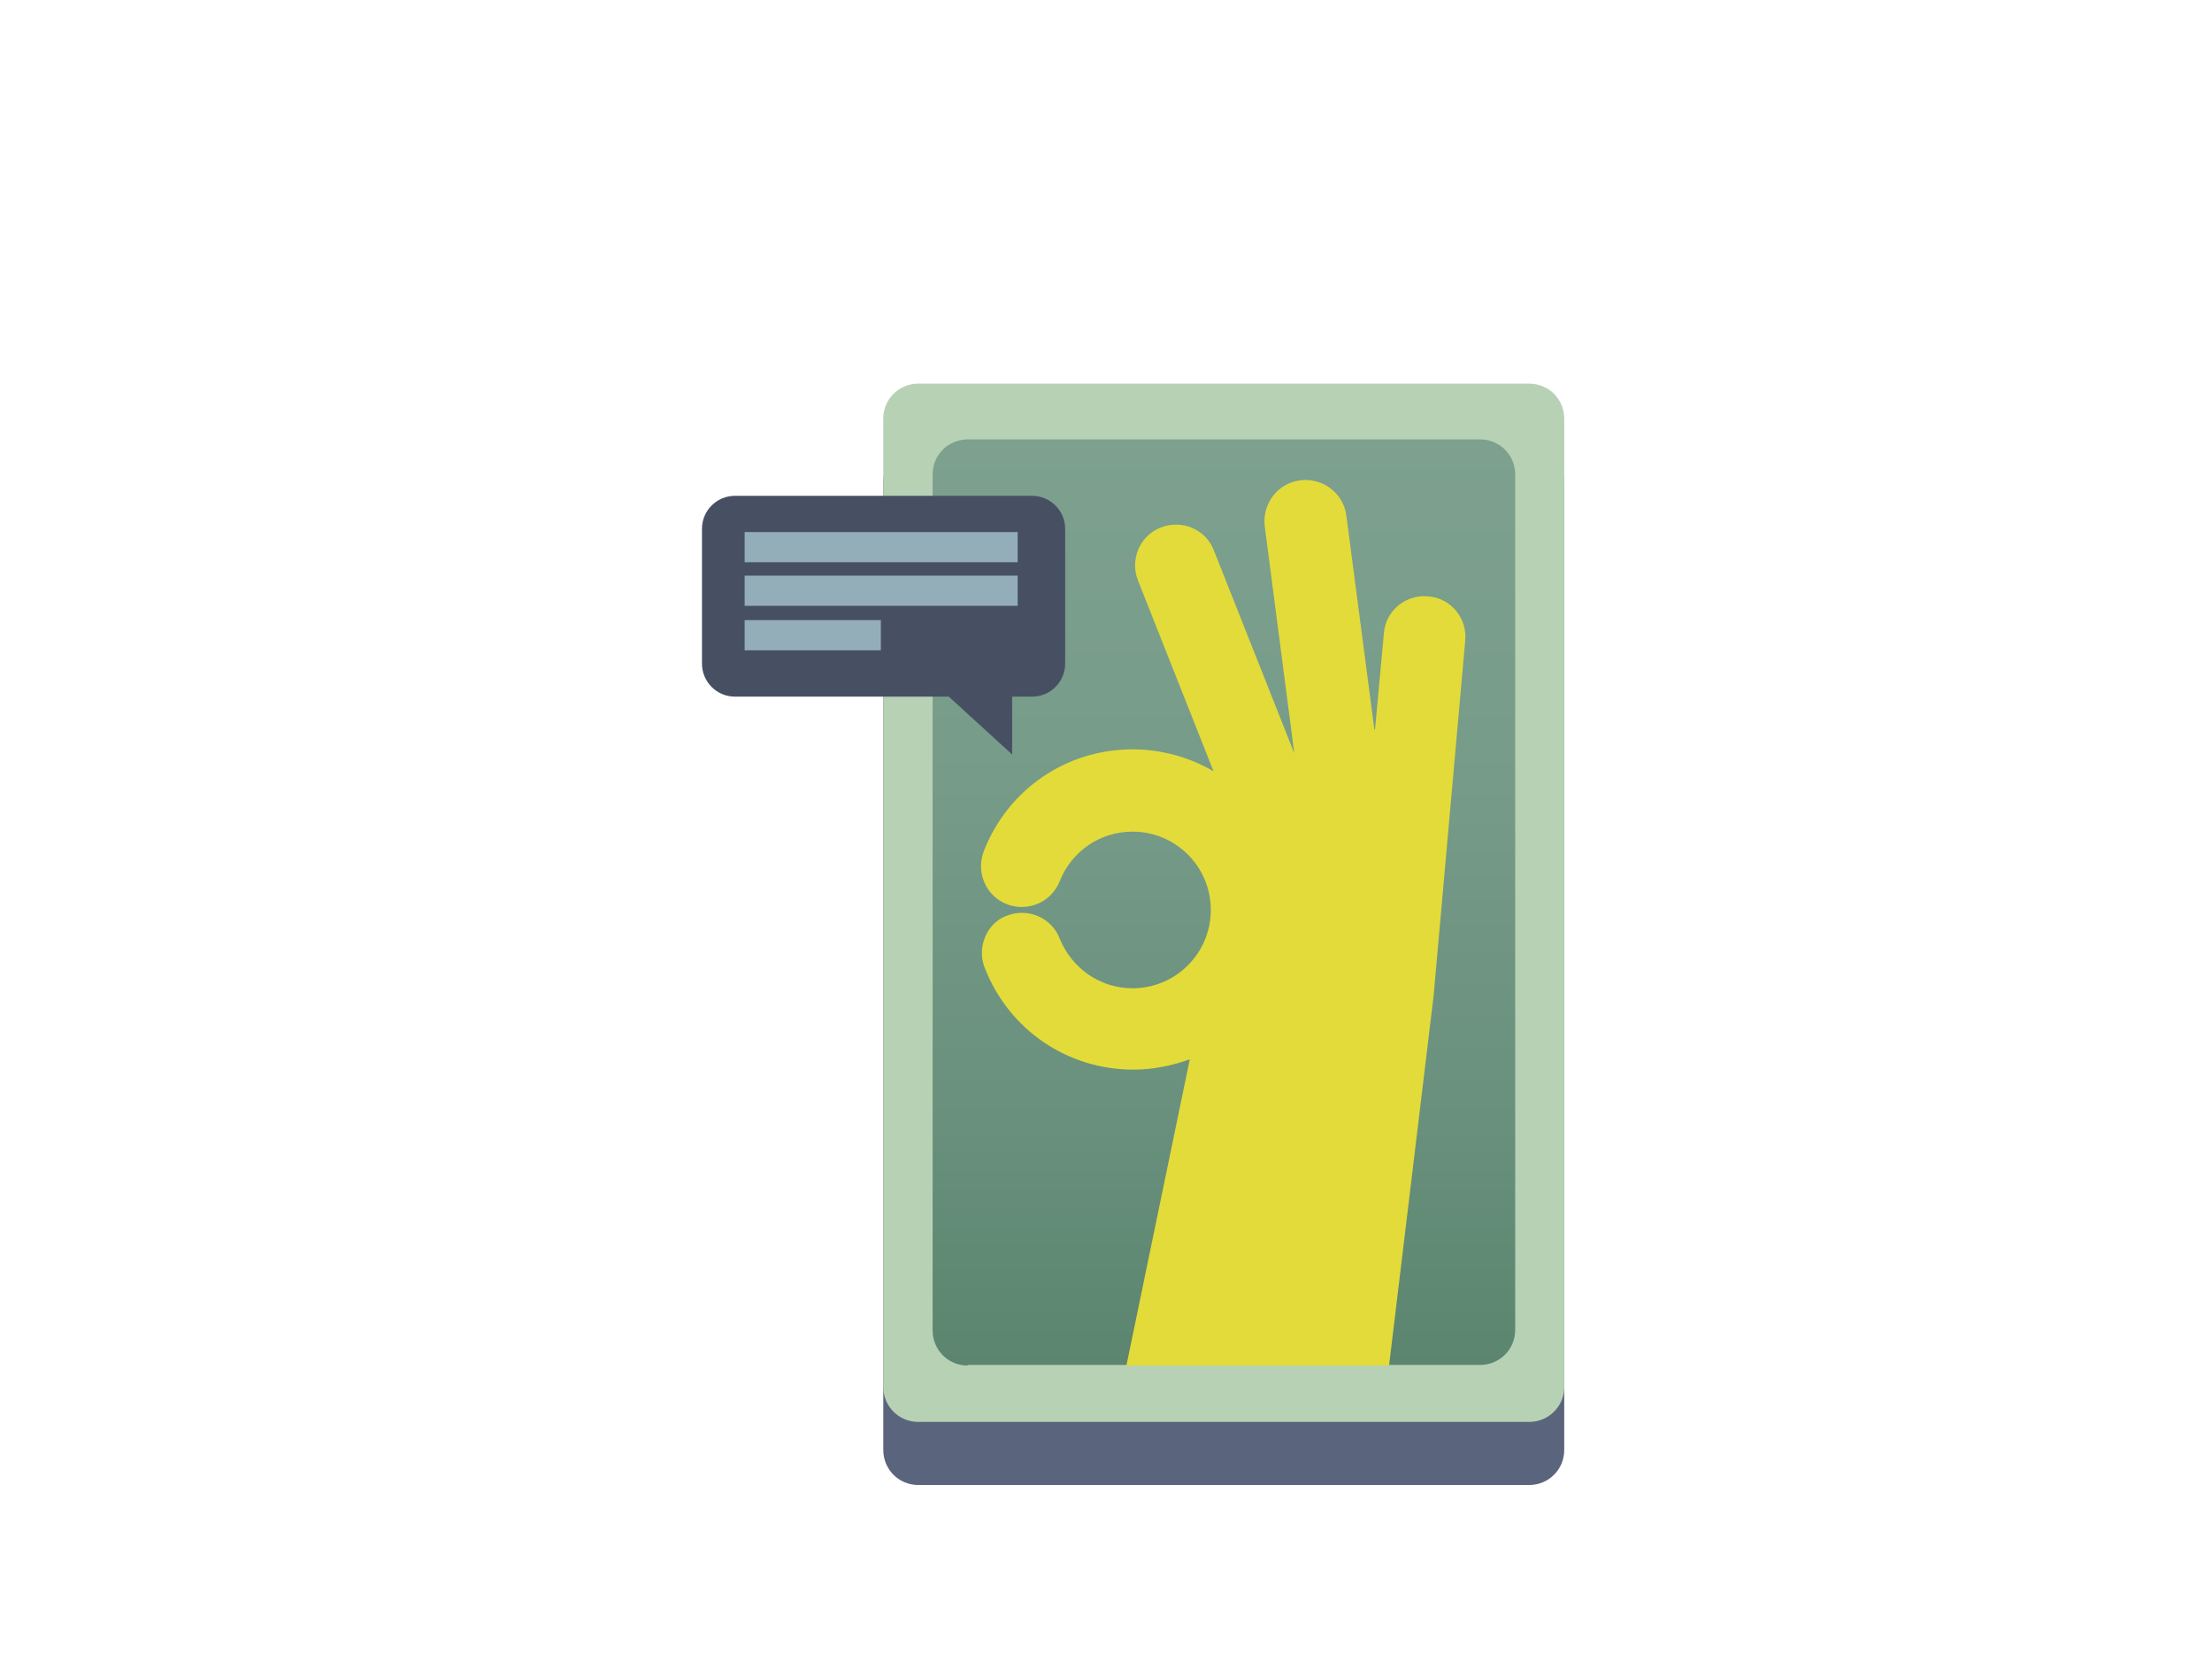
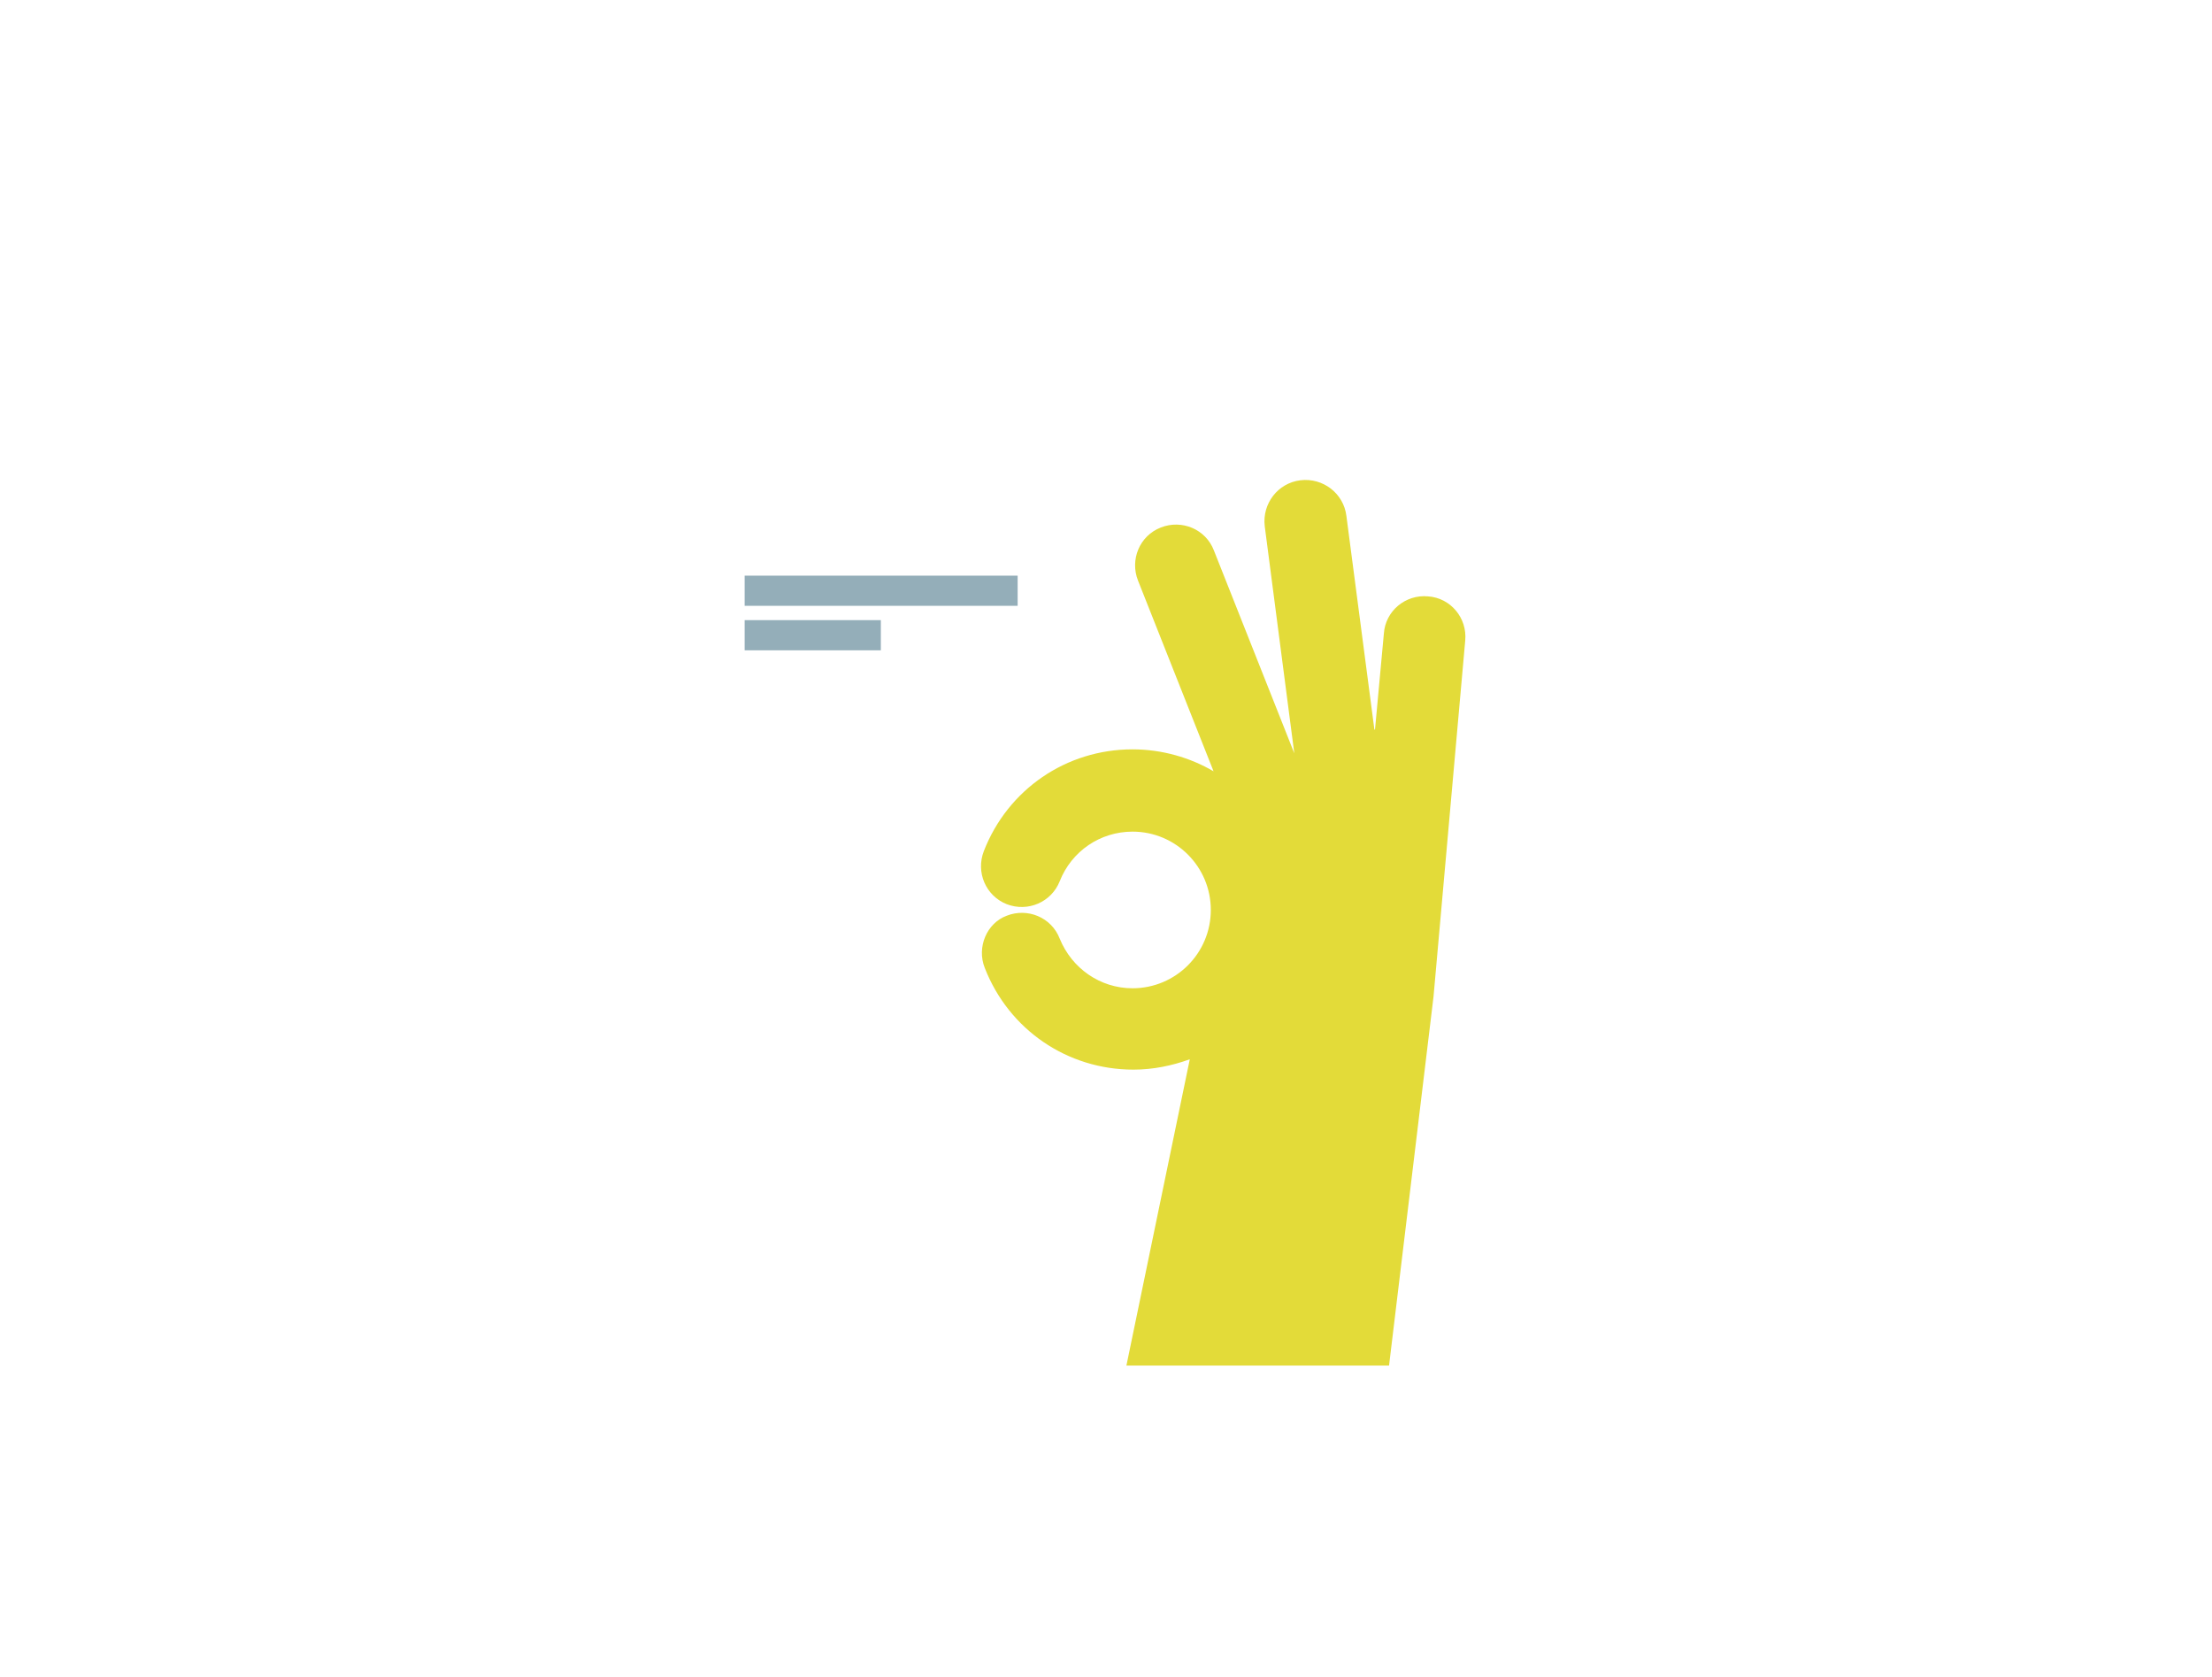
<svg xmlns="http://www.w3.org/2000/svg" xmlns:ns1="http://www.inkscape.org/namespaces/inkscape" xmlns:ns2="http://sodipodi.sourceforge.net/DTD/sodipodi-0.dtd" version="1.1" id="Layer_1" ns1:version="0.91 r13725" ns2:docname="ilust_03.svg" x="0px" y="0px" viewBox="0 0 726 550.4" style="enable-background:new 0 0 726 550.4;" xml:space="preserve">
  <style type="text/css">
	.st0{fill:#5A657D;}
	.st1{fill:#B7D1B4;}
	.st2{fill:url(#path38_1_);}
	.st3{fill:#E3DB39;}
	.st4{fill:#475063;}
	.st5{fill:#94AEB9;}
</style>
  <ns2:namedview bordercolor="#666666" borderopacity="1" gridtolerance="10" guidetolerance="10" id="namedview10" ns1:current-layer="Layer_1" ns1:cx="180" ns1:cy="148.25904" ns1:pageopacity="0" ns1:pageshadow="2" ns1:window-height="1017" ns1:window-maximized="1" ns1:window-width="1920" ns1:window-x="-8" ns1:window-y="-8" ns1:zoom="1" objecttolerance="10" pagecolor="#ffffff" showgrid="false">
	</ns2:namedview>
  <g id="g21">
    <g id="g23">
-       <path id="path25" ns1:connector-curvature="0" class="st0" d="M301.4,487.3c-6.5,0-11.5-5.2-11.5-11.5V158.1    c0-6.5,5.2-11.5,11.5-11.5h200.5c6.5,0,11.5,5.2,11.5,11.5v317.7c0,6.5-5.2,11.5-11.5,11.5H301.4z" />
-       <path id="path27" ns1:connector-curvature="0" class="st1" d="M301.4,466.6c-6.5,0-11.5-5.2-11.5-11.5V137.4    c0-6.5,5.2-11.5,11.5-11.5h200.5c6.5,0,11.5,5.2,11.5,11.5v317.7c0,6.5-5.2,11.5-11.5,11.5H301.4z" />
      <linearGradient id="path38_1_" gradientUnits="userSpaceOnUse" x1="595.324" y1="544.121" x2="595.324" y2="240.246" gradientTransform="matrix(1 0 0 -1 -193.63 688.378)">
        <stop offset="0" style="stop-color:#7DA08F" />
        <stop offset="0.331" style="stop-color:#789C8A" />
        <stop offset="0.741" style="stop-color:#68907C" />
        <stop offset="1" style="stop-color:#5B856F" />
      </linearGradient>
-       <path id="path38" ns1:connector-curvature="0" class="st2" d="M317.6,448.1c-6.5,0-11.5-5.2-11.5-11.5V155.7    c0-6.5,5.2-11.5,11.5-11.5h168.2c6.5,0,11.5,5.2,11.5,11.5v280.7c0,6.5-5.2,11.5-11.5,11.5H317.6V448.1z" />
      <path id="path40" ns1:connector-curvature="0" class="st3" d="M323.2,317.6c7.9,20.3,27.1,33.4,48.8,33.4    c6.5,0,12.7-1.3,18.5-3.4l-20.8,100.5h86.2L470.5,327l10.4-116.8c0.7-7.4-4.8-14-12.2-14.5c-7.4-0.7-14,4.8-14.5,12.2l-2.9,31.4    l-0.2,0.2l-9.2-70.2c-0.9-7.4-7.7-12.6-15.1-11.7c-7.4,0.9-12.6,7.7-11.7,15.1l9.7,74.5l-26.4-66.6c-2.7-7-10.6-10.2-17.4-7.5    c-7,2.7-10.2,10.6-7.5,17.4l24.8,62.6c-7.7-4.5-16.9-7.2-26.6-7.2c-21.7,0-40.9,13.1-48.8,33.4c-2.7,7,0.7,14.7,7.5,17.4    c7,2.7,14.7-0.7,17.4-7.5c3.9-9.9,13.3-16.3,23.9-16.3c14.2,0,25.7,11.5,25.7,25.7c0,14.2-11.5,25.7-25.7,25.7    c-10.6,0-19.9-6.5-23.9-16.3c-2.7-7-10.6-10.2-17.4-7.5C323.9,302.9,320.5,310.8,323.2,317.6L323.2,317.6z" />
    </g>
-     <path id="path42-1" ns1:connector-curvature="0" class="st4" d="M338.8,162.7h-97.6c-5.9,0-10.8,4.8-10.8,10.8v44.3   c0,5.9,4.8,10.8,10.8,10.8h70.2l20.8,19v-19h6.6c5.9,0,10.8-4.8,10.8-10.8v-44.3C349.6,167.6,344.7,162.7,338.8,162.7z" />
    <g id="g44">
-       <rect id="rect46" x="244.4" y="174.6" class="st5" width="89.6" height="9.9" />
      <rect id="rect48" x="244.4" y="188.9" class="st5" width="89.6" height="9.9" />
      <rect id="rect50" x="244.4" y="203.5" class="st5" width="44.7" height="9.9" />
    </g>
  </g>
</svg>